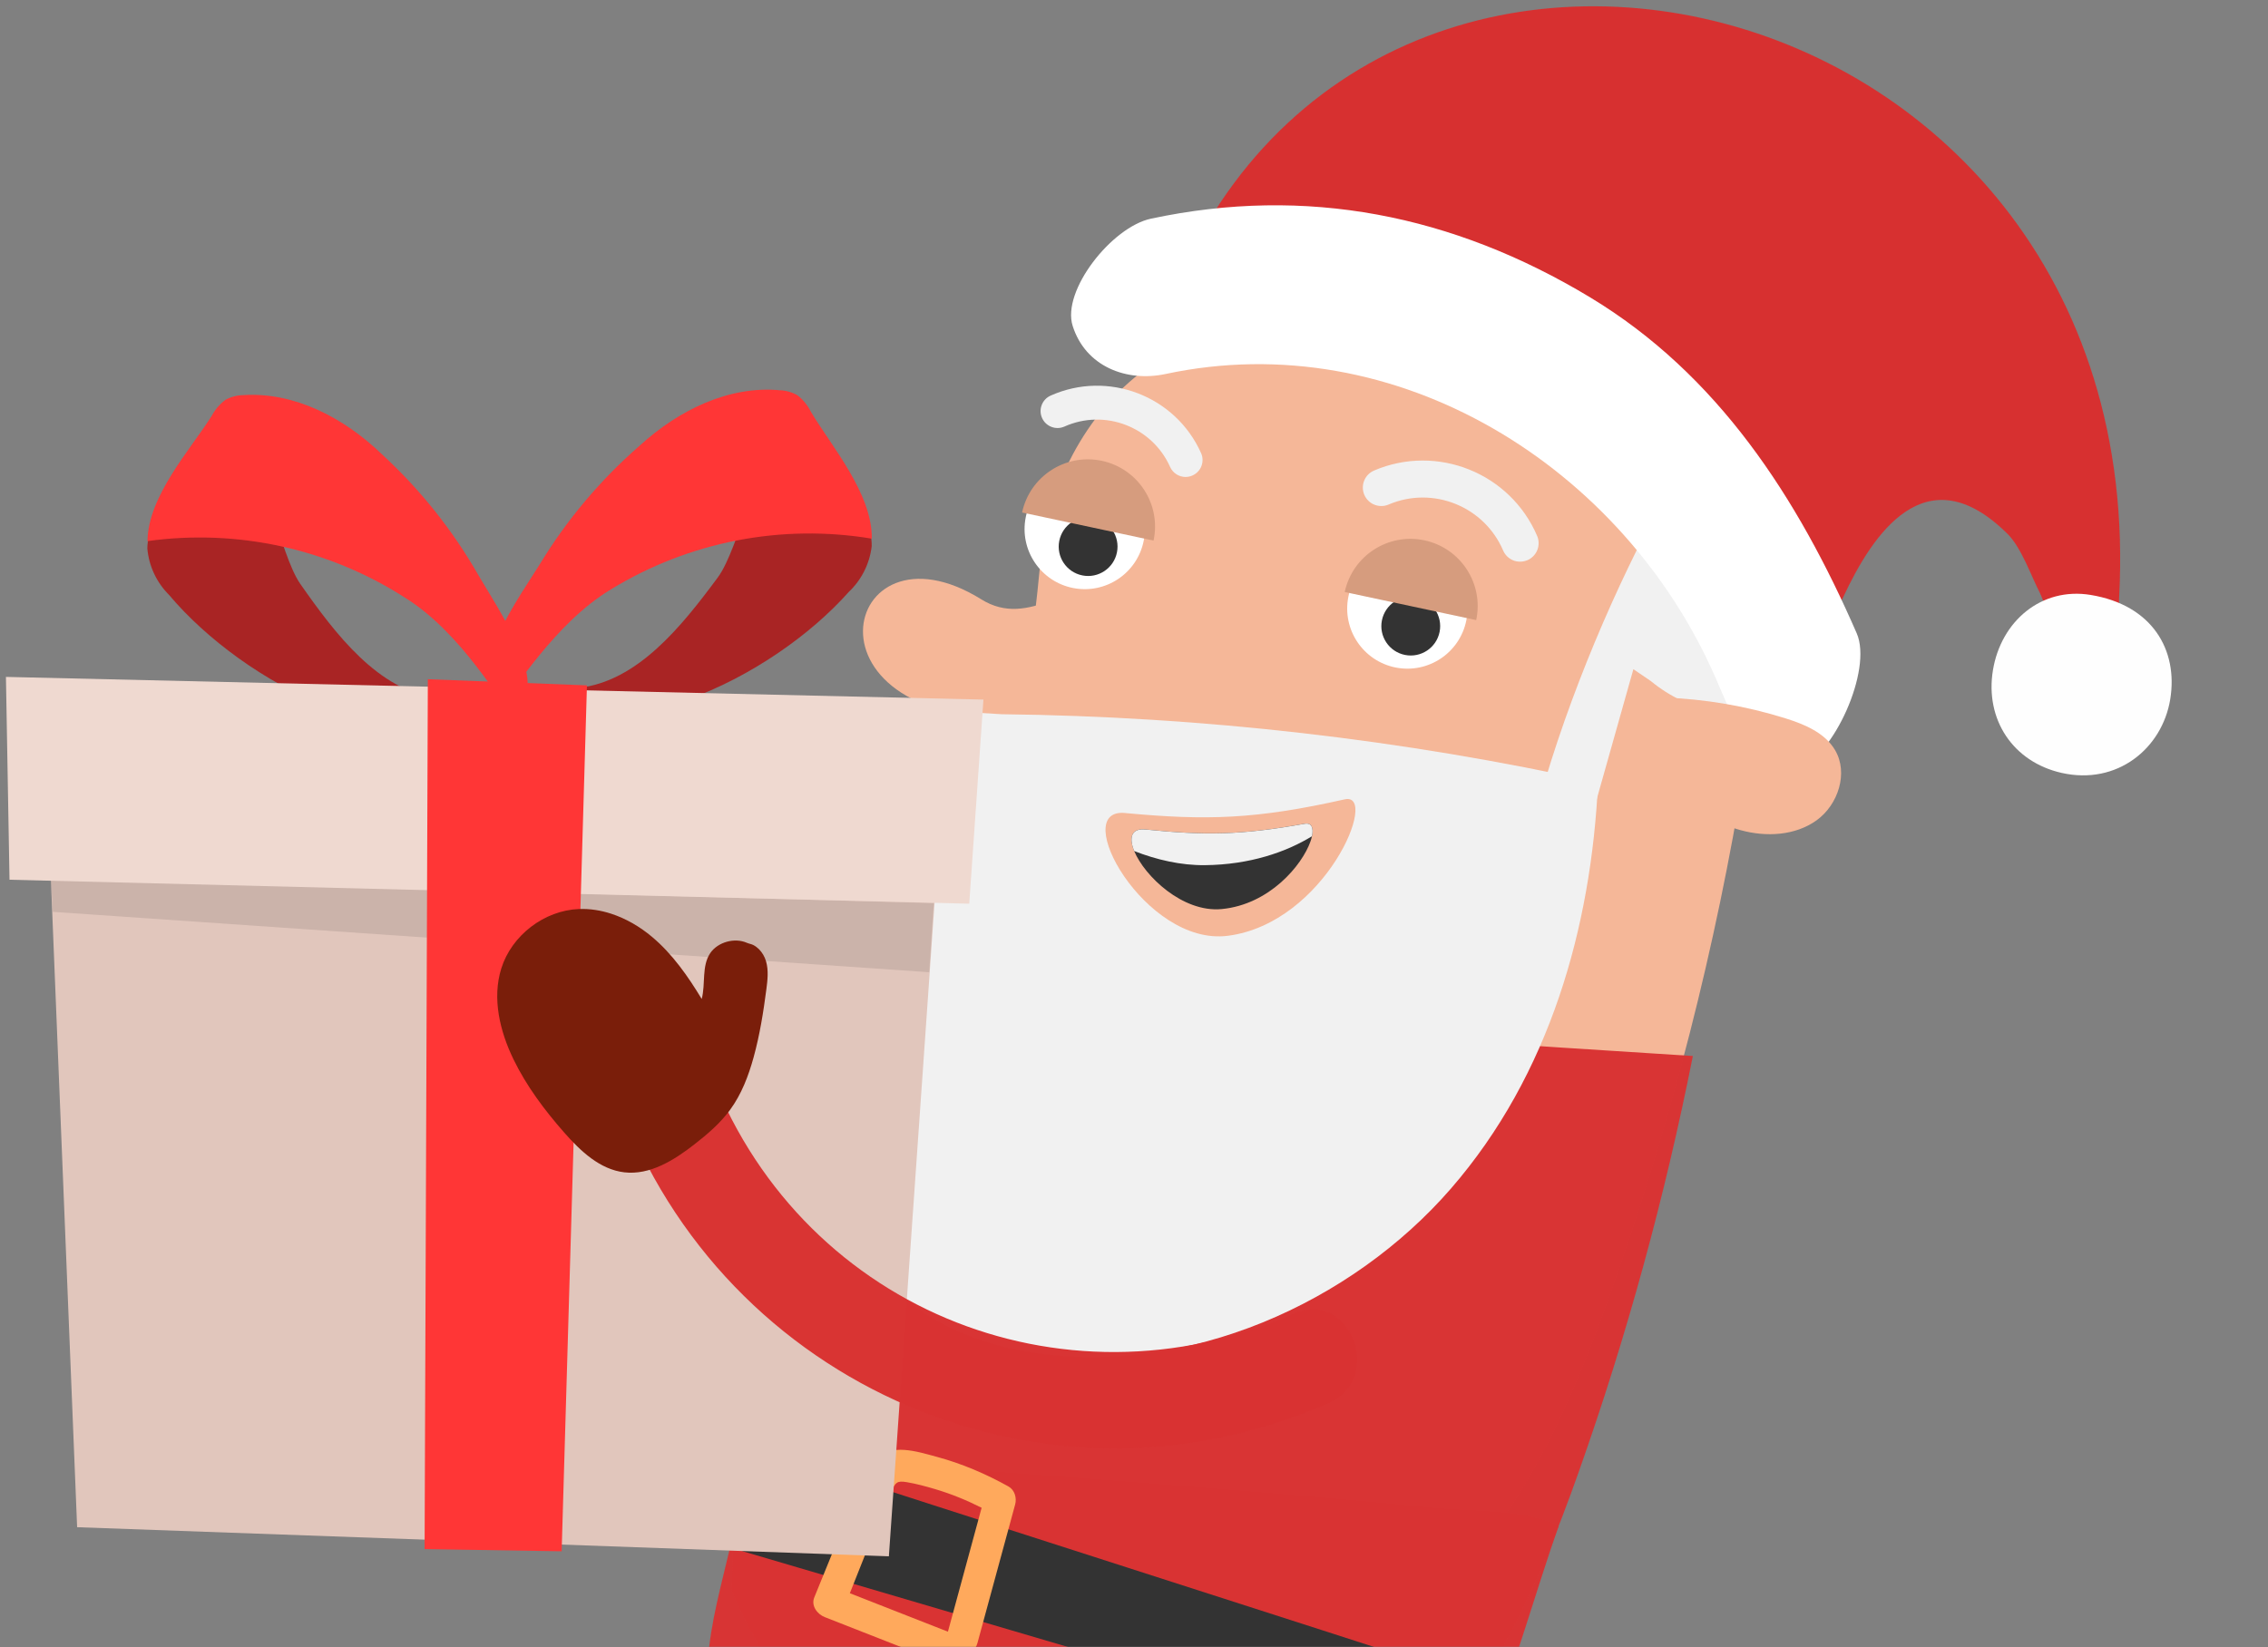
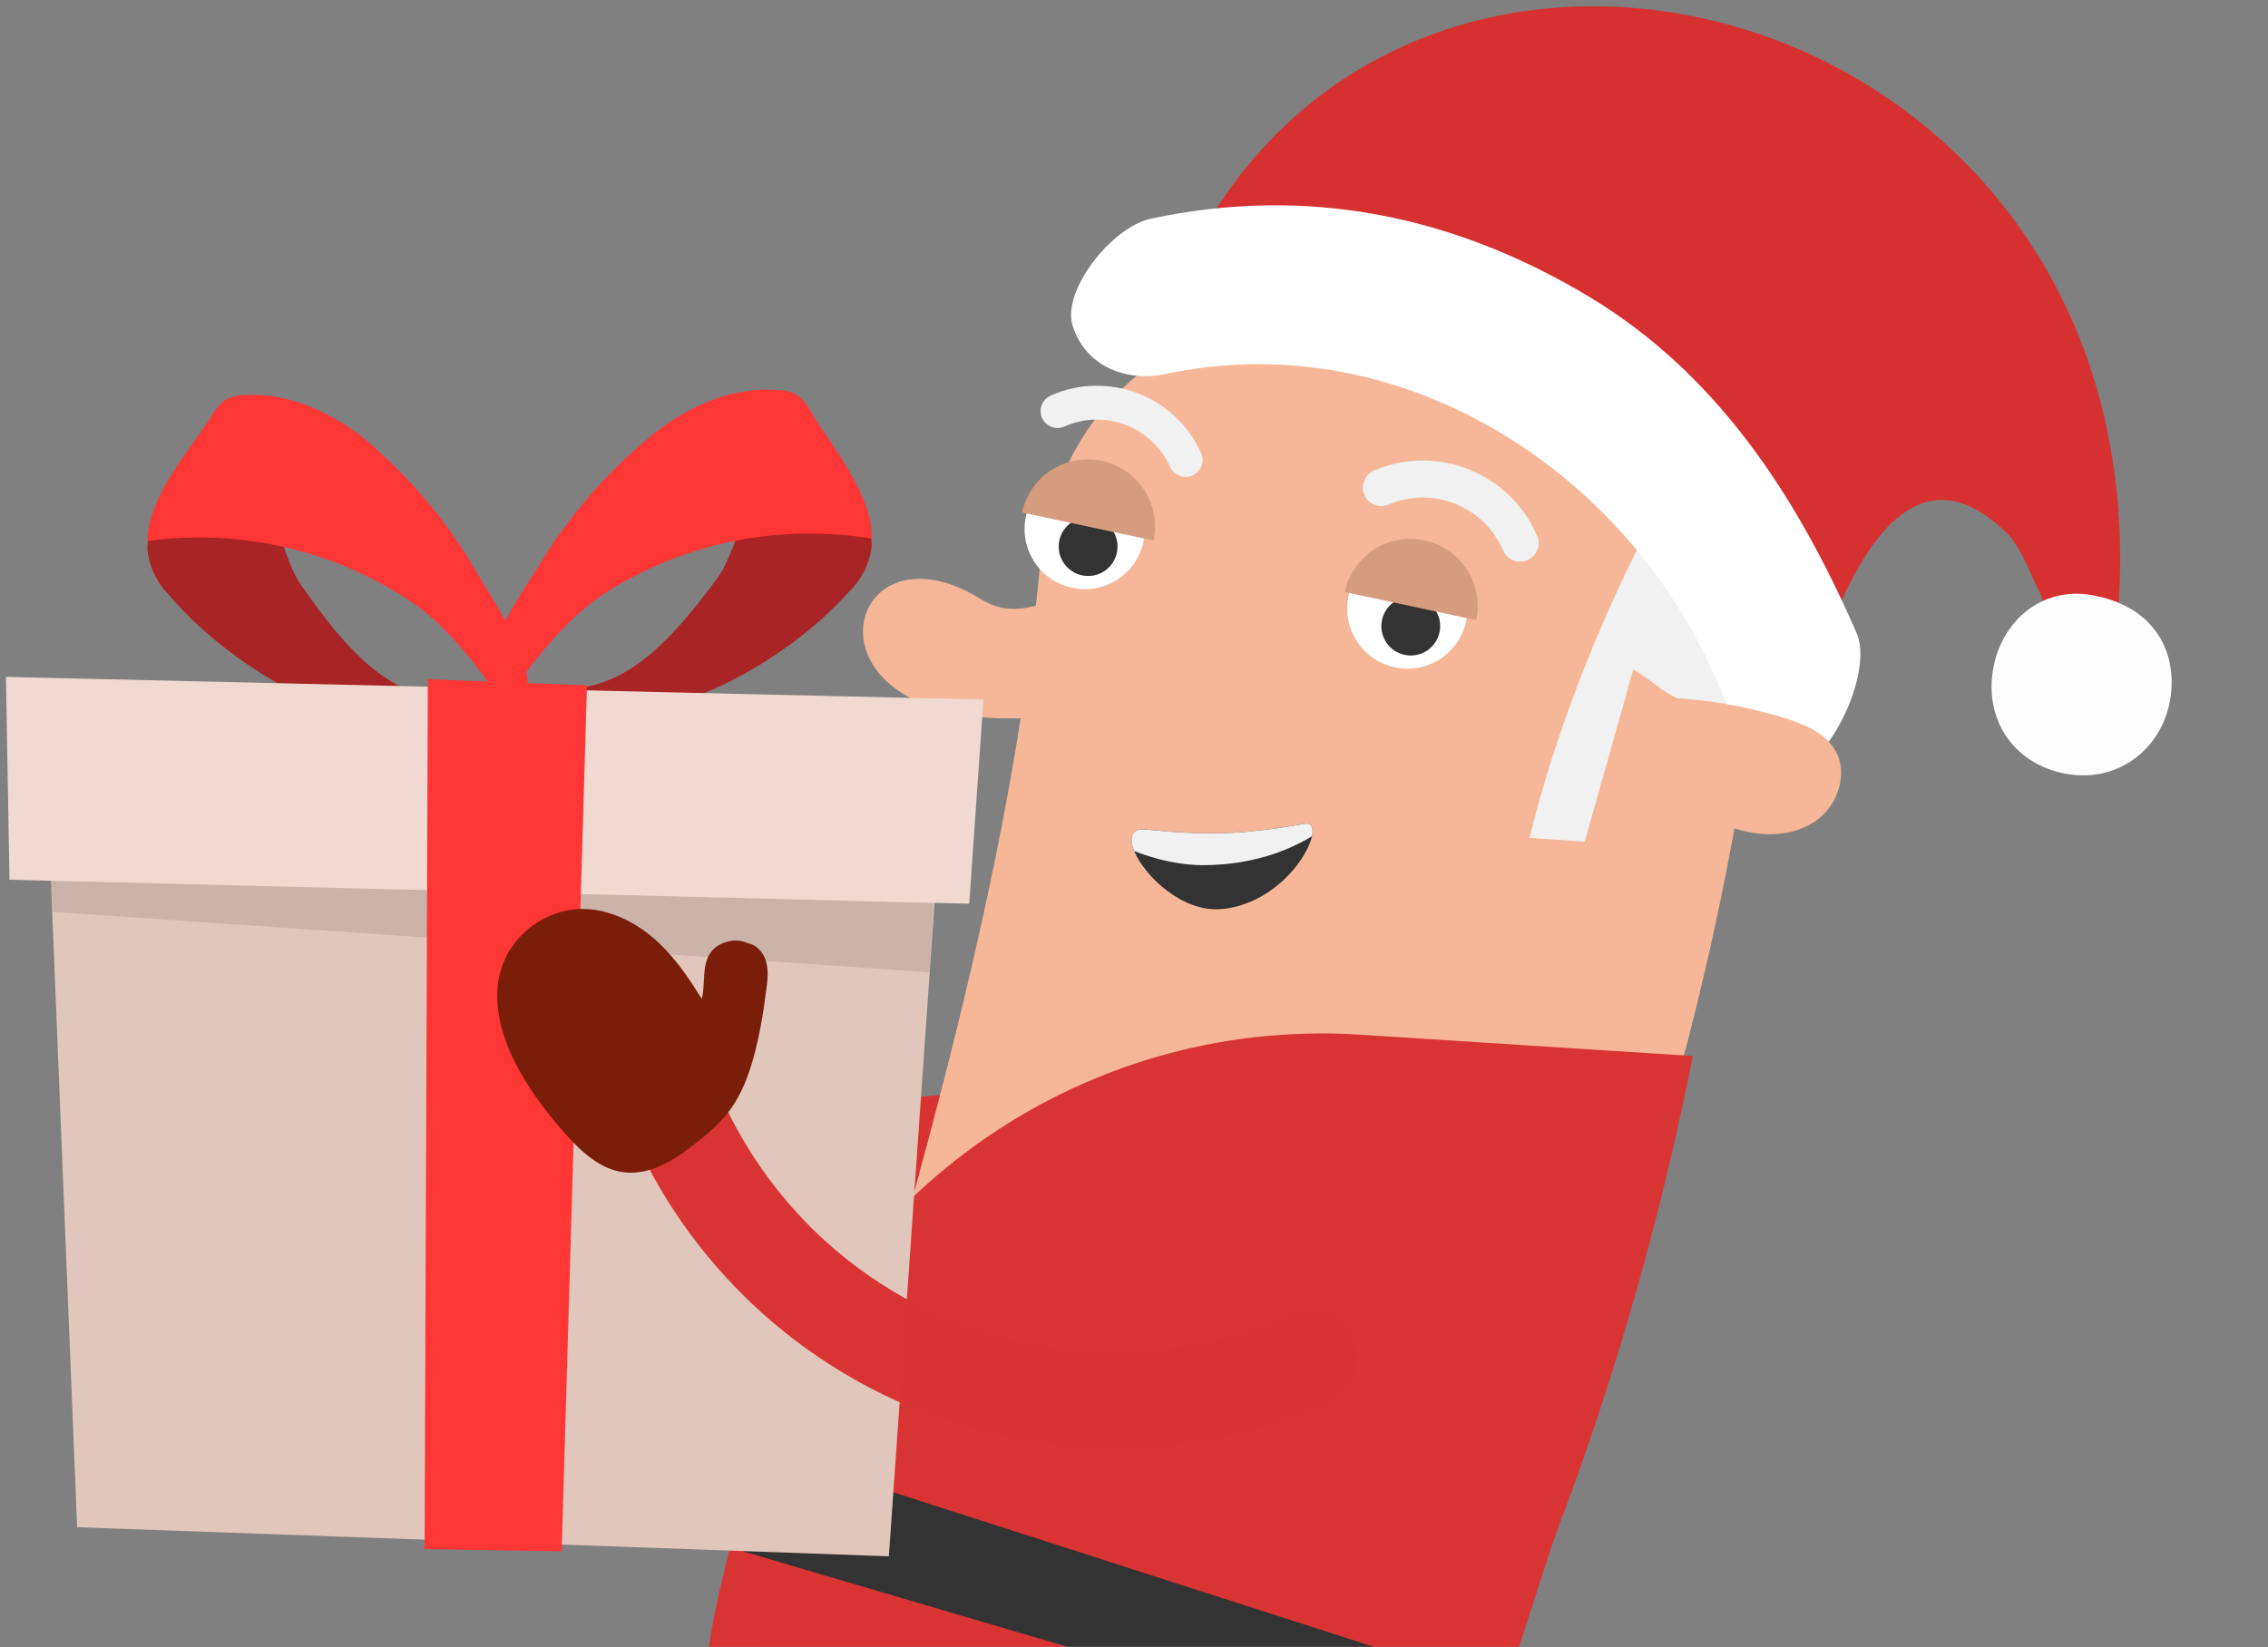
<svg xmlns="http://www.w3.org/2000/svg" width="746" height="542" viewBox="0 0 746 542" fill="none">
  <rect x="0" y="0" width="746" height="542" fill="#808080" stroke="none" />
  <mask id="mask0_64_796" style="mask-type:alpha" maskUnits="userSpaceOnUse" x="0" y="0" width="746" height="542">
    <rect width="746" height="542" fill="#D9D9D9" />
  </mask>
  <g mask="url(#mask0_64_796)">
    <path opacity="0.99" d="M370.16 373.702C283.12 418.073 178.54 378.24 140.047 289.39C132.235 271.367 160.662 260.281 168.469 278.283C200.861 353.049 287.239 381.891 359.064 345.28C376.548 336.367 387.531 364.847 370.171 373.699L370.16 373.702Z" fill="#D93333" />
-     <path d="M134.014 230.851C138.808 232.237 143.337 234.719 147.264 237.821C153.915 243.068 159.046 249.98 163.644 257.085C164.77 252.219 163.242 246.656 165.911 242.437C168.191 238.834 173.529 237.21 177.452 238.82C178.11 239.085 178.819 239.146 179.466 239.444C180.147 239.764 180.764 240.198 181.316 240.712C182.407 241.729 183.214 243.045 183.675 244.459C184.609 247.299 184.359 250.38 184.062 253.362C183.332 260.676 182.39 267.995 180.645 275.132C179.197 281.061 177.163 286.925 173.716 291.96C170.725 296.332 166.761 299.943 162.691 303.309C156.364 308.549 148.876 313.56 140.698 312.874C132.902 312.212 126.554 306.52 121.217 300.803C114.749 293.879 108.784 286.392 104.39 277.981C99.796 269.17 96.993 258.833 99.677 249.26C102.661 238.636 112.765 230.429 123.77 229.665C127.221 229.423 130.667 229.866 133.98 230.829L134.014 230.851Z" fill="#7A1E0A" />
    <path opacity="0.99" d="M320.011 542.038C331.094 545.539 337.495 560.963 330.685 574.01C288.421 654.948 269.822 762.401 256.404 838.128C253.857 852.517 244.915 865.328 233.237 865.999C223.055 866.584 213.201 854.992 215.772 840.504C230.042 760.017 231.421 656.644 284.2 558.155C291.125 545.221 310.631 539.073 320.025 542.031L320.011 542.038Z" fill="#A32323" />
    <g opacity="0.99">
      <g opacity="0.99">
        <path d="M697.021 196.761C708.753 -15.537 427.536 -74.619 377.159 122.419L378.301 121.931C460.19 87.017 554.72 126.919 586.827 209.942C579.819 178.329 597.734 214.746 606.278 196.464C615.92 175.805 633.481 148.997 660.336 175.67C664.923 180.226 668.067 189.48 671.067 195.281C675.779 207.457 681.486 209.63 694.286 205.297C696.676 204.482 696.956 204.528 697.021 196.761Z" fill="#D92E2E" />
      </g>
      <path d="M713.841 230.083C716.485 213.921 707.996 199.069 687.632 195.738C671.471 193.094 658.165 204.369 655.519 220.542C652.874 236.714 662.089 250.645 678.054 254.285C696.388 258.457 711.195 246.255 713.841 230.083Z" fill="white" />
    </g>
    <path d="M573.82 253.363C579.605 217.56 586.991 189.373 564.702 160.768C540.397 129.579 504.774 97.015 465.336 94.136C439.509 92.252 397.948 106.134 376.965 121.306C356.956 135.779 344.485 160.475 342.194 185.063C332.638 287.534 301.56 389.957 273.289 489.014L259.216 477.129C274.651 515.951 309.533 546.48 350.068 556.635C390.604 566.791 435.747 556.307 467.671 529.348C499.129 502.777 516.373 463.309 530.1 424.493C549.762 368.905 564.419 311.558 573.822 253.352L573.82 253.363Z" fill="#F5B798" />
    <path d="M459.064 219.624C469.783 221.75 480.195 214.785 482.32 204.068C484.446 193.35 477.48 182.939 466.761 180.813C456.043 178.688 445.631 185.653 443.505 196.37C441.38 207.087 448.346 217.498 459.064 219.624Z" fill="white" />
    <path d="M462.151 215.49C467.392 216.529 472.482 213.124 473.522 207.884C474.561 202.644 471.155 197.553 465.914 196.514C460.674 195.475 455.583 198.88 454.543 204.12C453.504 209.36 456.91 214.451 462.151 215.49Z" fill="#333333" />
    <path d="M485.557 204.023C488.108 192.082 480.495 180.334 468.553 177.782C456.612 175.231 444.862 182.842 442.311 194.783" fill="#D69C7E" />
    <path d="M352.943 193.462C363.661 195.588 374.073 188.623 376.199 177.906C378.324 167.188 371.358 156.777 360.64 154.652C349.921 152.526 339.509 159.491 337.384 170.208C335.258 180.925 342.224 191.336 352.943 193.462Z" fill="white" />
    <path d="M356.027 189.325C361.268 190.365 366.359 186.959 367.398 181.719C368.437 176.479 365.031 171.389 359.791 170.349C354.55 169.31 349.459 172.715 348.42 177.956C347.381 183.196 350.787 188.286 356.027 189.325Z" fill="#333333" />
    <path d="M379.434 177.86C381.985 165.919 374.373 154.171 362.431 151.619C350.489 149.068 338.739 156.679 336.188 168.62" fill="#D69C7E" />
    <path d="M322.765 197.19C276.739 168.569 259.696 240.543 338.796 236.176L346.504 197.31C338.038 200.596 330.617 202.076 322.765 197.19Z" fill="#F5B798" />
    <g opacity="0.99">
      <path d="M512.663 502.163C498.186 543.084 484.384 604.433 451.233 632.441C425.531 654.159 390.121 656.002 358.201 651.617C321.226 646.526 285.155 632.898 258.161 606.266C244.63 592.921 234.387 575.457 232.894 556.503C231.876 543.523 234.954 530.6 238.014 517.936C240.922 505.872 243.842 493.798 246.75 481.734C246.984 480.785 247.255 479.764 248.016 479.159C248.871 478.482 250.075 478.527 251.169 478.606C300.51 482.146 349.854 485.616 399.163 489.607C423.169 491.553 447.176 493.557 471.139 495.953C483.244 497.164 499.413 496.458 510.856 501.176C511.226 501.329 512.739 501.549 512.674 502.165L512.663 502.163Z" fill="#D93333" />
    </g>
    <g opacity="0.99">
      <path d="M556.823 347.447C547.624 393.774 535.145 439.449 519.393 483.972C505.666 522.788 488.412 562.254 456.965 588.827C425.051 615.788 379.897 626.27 339.362 616.114C298.826 605.959 256.109 562.036 240.663 523.211L241.196 504.144C243.154 497.268 245.014 490.544 246.792 483.941C270.895 394.48 354.813 334.498 447.283 340.424L556.823 347.447Z" fill="#D93333" />
    </g>
-     <path d="M321.678 234.522C310.16 278.009 298.641 321.495 287.12 364.993C283.336 379.286 279.571 394.406 284.372 408.388C291.462 429.002 315.529 441.199 339.061 444.905C390.762 453.042 444.682 428.592 477.249 391.065C509.816 353.537 523.393 304.979 525.642 257.469C461.51 243.298 395.53 235.738 329.4 234.99" fill="#F1F1F1" />
    <path d="M389.98 156.923C390.745 156.924 391.51 156.767 392.244 156.438C395.06 155.184 396.318 151.88 395.063 149.075C386.637 130.222 364.433 121.734 345.578 130.159C342.762 131.413 341.504 134.718 342.759 137.522C344.013 140.338 347.307 141.595 350.123 140.341C363.368 134.426 378.963 140.376 384.878 153.631C385.805 155.702 387.841 156.933 389.979 156.934L389.98 156.923Z" fill="#F1F1F1" />
    <path d="M498.931 184.706C500.066 184.912 501.261 184.792 502.396 184.315C505.484 182.992 506.917 179.418 505.605 176.334C496.754 155.613 472.689 145.955 451.963 154.816C448.876 156.14 447.443 159.713 448.754 162.798C450.066 165.882 453.649 167.33 456.736 166.007C471.287 159.792 488.183 166.566 494.411 181.118C495.246 183.067 496.983 184.365 498.928 184.718L498.931 184.706Z" fill="#F1F1F1" />
    <path d="M537.26 220.18C531.932 239.086 526.593 257.99 521.263 276.907C515.209 276.507 509.158 276.096 503.105 275.697C511.196 242.055 525.708 205.511 541.526 174.729C561.583 189.437 587.256 197.343 588.302 233.952C572.788 238.105 555.362 234.306 542.987 224.073" fill="#F1F1F1" />
    <path d="M564.347 223.139C534.136 153.77 459.582 106.77 383.383 123.05C370.551 125.79 357.06 120.609 352.826 107.231C349.151 95.646 365.661 74.702 378.587 71.946C429.577 61.055 477.925 70.643 522.952 97.785C565.055 123.169 591.237 163.642 610.734 208.406C615.976 220.45 602.961 249.1 591.364 252.772C577.752 257.085 569.625 235.236 564.358 223.141L564.347 223.139Z" fill="white" />
    <path d="M549.403 261.175C556.647 266.009 564.116 270.808 572.521 273.138C580.917 275.456 590.521 274.969 597.575 269.859C604.632 264.738 608.026 254.314 603.601 246.801C600.246 241.103 593.591 238.318 587.266 236.343C574.318 232.288 560.818 229.977 547.249 229.517" fill="#F5B798" />
    <path d="M497.661 556.634C414.385 529.675 326.705 501.67 243.429 474.71C240.502 485.661 237.567 496.599 234.64 507.55C320.396 532.794 406.152 558.037 491.897 583.279C491.897 583.279 496.282 566.474 497.659 556.645L497.661 556.634Z" fill="#333333" />
-     <path d="M331.739 489.093C324.26 484.922 316.351 481.534 308.074 479.309C301.523 477.552 293.166 474.751 287.635 480.198C285.532 482.263 284.41 485.038 283.277 487.696C281.415 492.063 279.692 496.48 277.906 500.874C274.545 509.107 271.194 517.354 267.833 525.588C266.713 528.352 268.855 531.11 271.275 532.059C285.214 537.523 299.141 542.985 313.077 548.46C316.707 549.889 319.598 546.562 319.687 543.342C320.501 542.76 321.157 541.872 321.496 540.623C325.636 525.405 329.773 510.199 333.912 494.981C334.491 492.865 333.748 490.212 331.728 489.091L331.739 489.093ZM293.201 490.728C294.501 487.806 294.995 487.103 298.249 487.657C301.382 488.186 304.509 489.035 307.556 489.937C312.872 491.518 317.964 493.591 322.88 496.088C319.179 509.676 315.488 523.267 311.797 536.858C301.043 532.643 290.292 528.417 279.538 524.203C284.009 513.02 288.3 501.711 293.201 490.728Z" fill="#FFA95C" />
    <path d="M370.061 267.491C351.381 265.742 376.696 311.397 403.854 307.894C436.073 303.736 453.842 260.403 442.309 263C413.125 269.568 396.861 270.003 370.058 267.502L370.061 267.491Z" fill="#F5B798" />
    <path d="M431.538 275.143C431.431 275.682 431.258 276.266 431.033 276.884C428.286 284.679 417.564 297.608 401.834 299.099C388.985 300.314 376.416 288.177 373.061 279.996C372.768 279.286 372.546 278.613 372.398 277.977C371.64 274.704 372.829 272.514 376.767 272.906C396.251 274.871 408.034 274.817 429.128 271.027C431.394 270.618 432.139 272.345 431.541 275.132L431.538 275.143Z" fill="#333333" />
    <path d="M431.54 275.142C423.088 280.318 411.159 284.507 396.337 284.656C388.413 284.744 380.397 282.879 373.061 280.006C372.767 279.296 372.546 278.623 372.397 277.987C371.639 274.713 372.828 272.524 376.767 272.916C396.25 274.881 408.034 274.827 429.128 271.037C431.394 270.628 432.138 272.354 431.54 275.142Z" fill="#F1F1F1" />
    <path d="M14.205 226.72L311.867 233.154L292.371 512.056L25.369 502.48L14.205 226.72Z" fill="#E1C6BC" />
    <path opacity="0.99" d="M286.726 179.682C286.067 185.432 283.399 190.771 279.18 194.756C254.13 222.996 199.938 250.421 167.872 226.375C171.861 226.051 182.022 227.218 190.197 226.344C209.618 224.263 224.066 206.266 236.105 189.983C243.481 180.006 248.13 149.802 260.775 146.938C272.852 144.2 286.939 168.083 286.726 179.682Z" fill="#AA2424" />
    <path d="M177.481 185.758C186.372 171.079 197.497 157.863 210.463 146.578C223.219 134.936 239.778 126.83 256.541 128.402C258.558 128.476 260.526 129.041 262.279 130.042C264.153 131.496 265.671 133.356 266.723 135.477C273.434 146.767 286.956 162.366 286.756 177.225C257.088 172.286 226.626 178.207 201.003 193.887C181.986 205.272 168.987 228.295 167.108 228.077C149.263 226.055 172.627 193.751 177.481 185.751L177.481 185.758Z" fill="#FF3636" />
    <path opacity="0.99" d="M48.463 180.46C48.967 186.227 51.493 191.632 55.599 195.73C79.893 224.637 133.351 253.51 166.025 230.338C162.048 229.918 151.862 230.802 143.703 229.702C124.342 227.099 110.378 208.713 98.781 192.125C91.673 181.955 87.834 151.634 75.271 148.423C63.282 145.389 48.556 168.858 48.463 180.46Z" fill="#AA2424" />
    <path d="M157.494 189.483C149.008 174.564 138.24 161.053 125.581 149.424C113.143 137.443 96.803 128.899 79.997 130.01C77.978 130.034 75.988 130.55 74.22 131.515C72.312 132.919 70.747 134.733 69.641 136.825C62.629 147.95 48.699 163.165 48.505 178.031C78.299 173.898 108.59 180.638 133.779 197.008C152.487 208.901 164.866 232.261 166.747 232.107C184.638 230.527 162.143 197.607 157.501 189.483L157.494 189.483Z" fill="#FF3636" />
    <g opacity="0.1">
      <path d="M16.751 289.408L307.152 297.14L305.648 319.881L17.378 300.01L16.751 289.415L16.751 289.408Z" fill="black" />
    </g>
    <path d="M1.952 222.714L323.479 230.177L318.805 297.339L3.127 289.447L1.952 222.714Z" fill="#EFD9D0" />
    <path d="M184.742 510.402L139.661 509.68L140.727 223.477L193.063 225.5L184.742 510.402Z" fill="#FF3636" />
    <path opacity="0.99" d="M436.946 461.706C344.68 502.219 238.125 456.617 203.531 362.184C196.532 343.078 225.988 331.656 232.987 350.762C261.878 429.638 348.697 465.992 425.528 432.251C444.19 424.053 455.516 453.545 436.946 461.706Z" fill="#D93333" />
    <path d="M200.96 300.606C205.881 302.193 210.483 304.895 214.457 308.235C221.171 313.865 226.266 321.179 230.81 328.679C232.126 323.683 230.72 317.884 233.618 313.594C236.094 309.935 241.656 308.42 245.68 310.208C246.352 310.507 247.083 310.585 247.754 310.917C248.443 311.266 249.081 311.746 249.628 312.283C250.715 313.381 251.521 314.757 251.956 316.238C252.836 319.208 252.482 322.386 252.079 325.464C251.102 333.017 249.894 340.552 247.875 347.893C246.199 353.98 243.907 359.989 240.183 365.096C236.947 369.523 232.746 373.14 228.423 376.502C221.725 381.724 213.812 386.693 205.364 385.72C197.318 384.79 190.927 378.71 185.579 372.627C179.104 365.257 173.158 357.331 168.877 348.494C164.392 339.236 161.822 328.445 164.89 318.628C168.308 307.728 179.016 299.537 190.42 299.088C194.003 298.943 197.549 299.504 200.96 300.606Z" fill="#7A1E0A" />
  </g>
</svg>